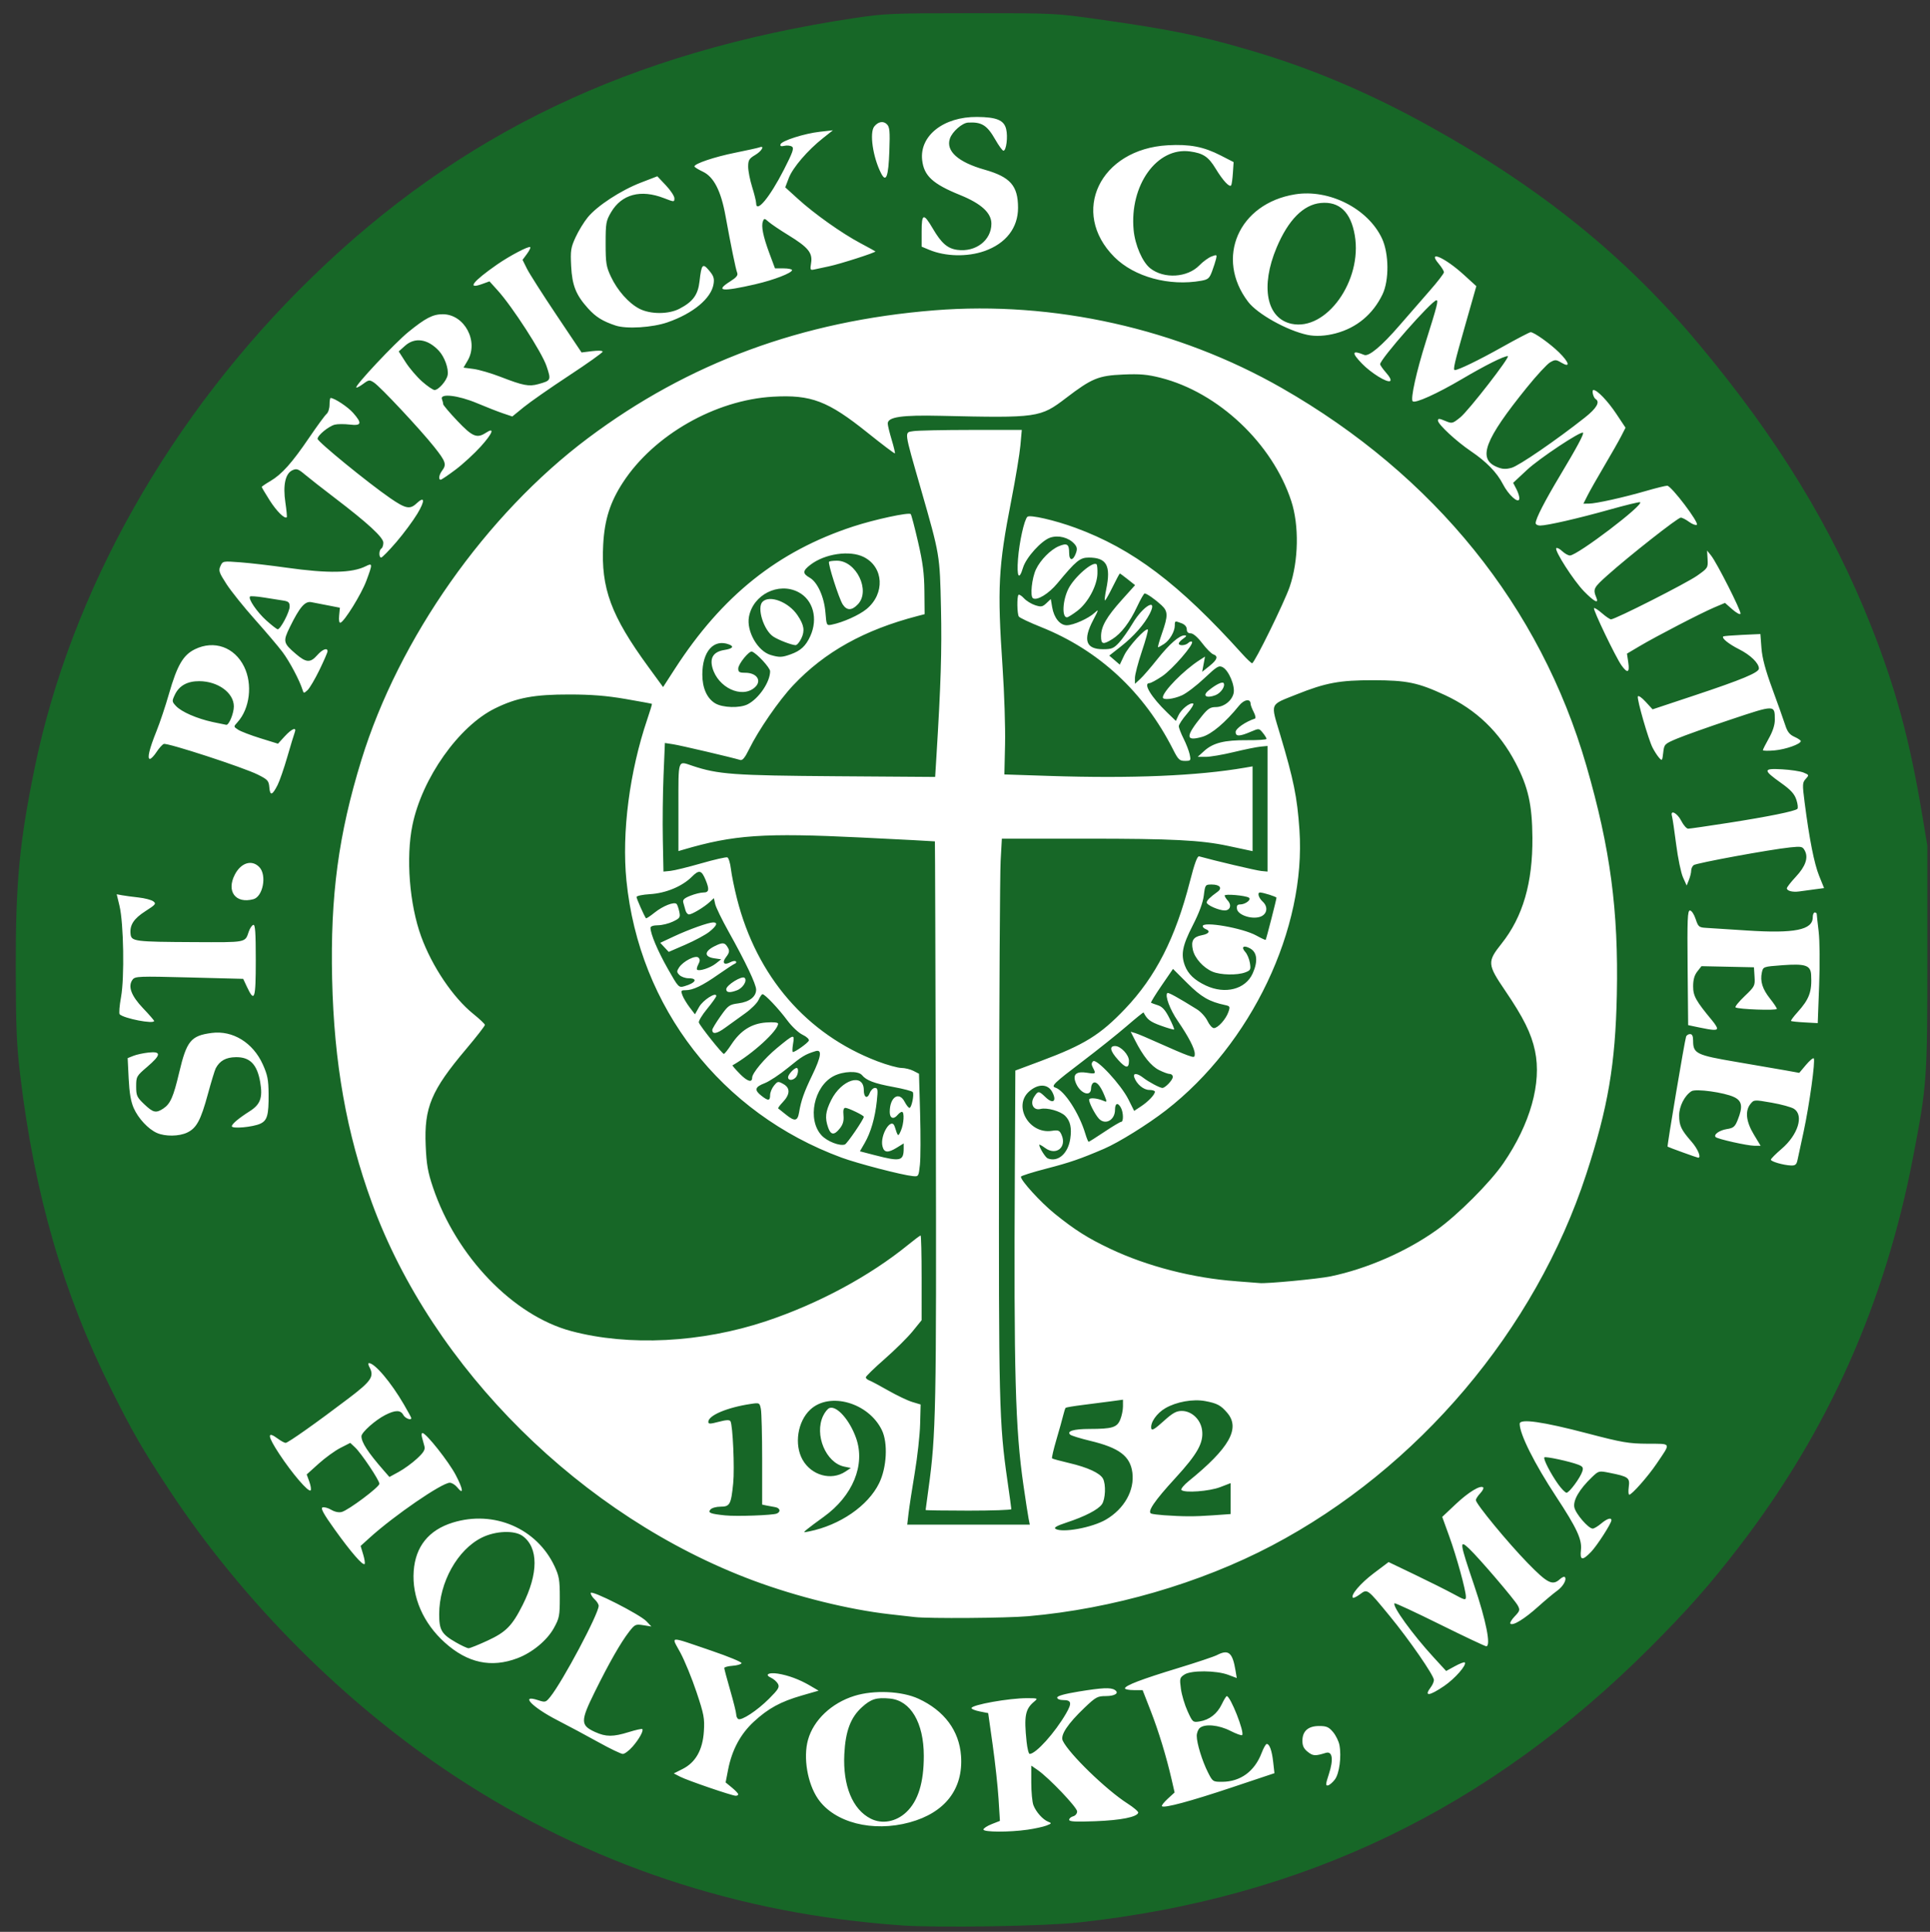
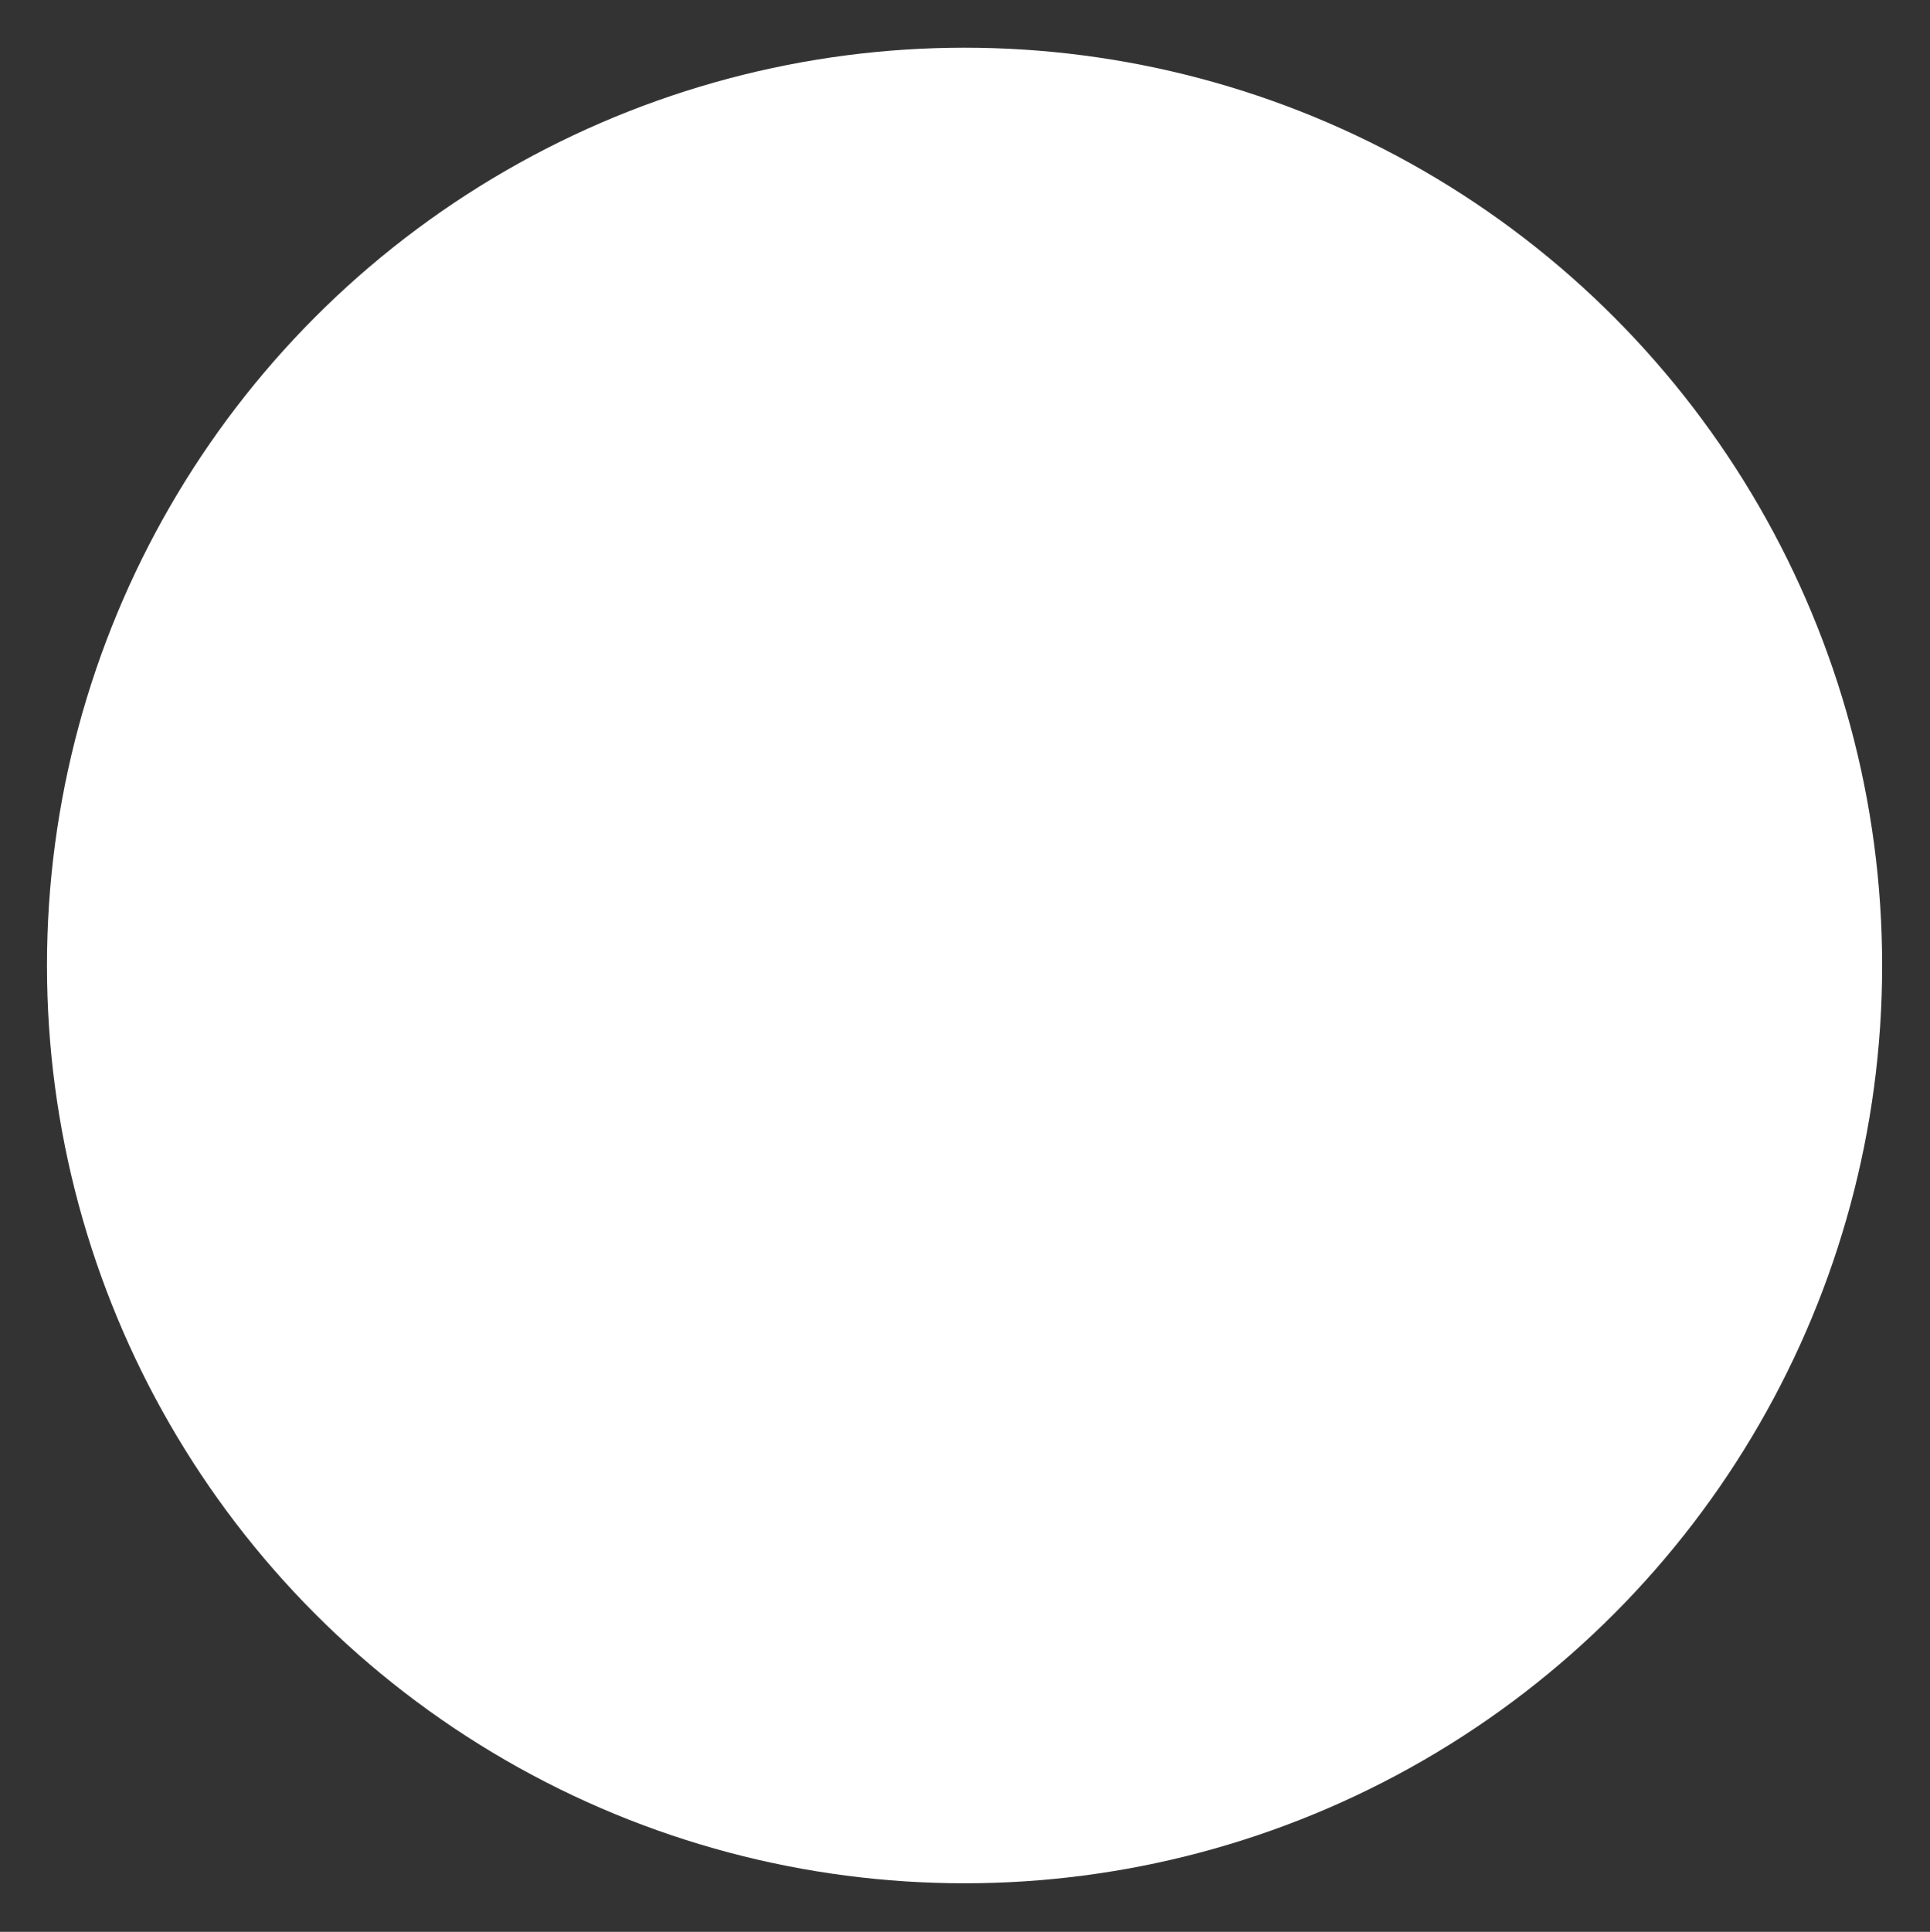
<svg xmlns="http://www.w3.org/2000/svg" id="svg8" version="1.1" viewBox="0 0 21.004 21.019" height="79.441" width="79.384">
  <rect x="0" y="0" width="21.004" height="21.019" fill="#333333" stroke="none" />
  <defs id="defs2" />
  <g transform="translate(-59.125,-12.765)" id="layer1">
    <g transform="matrix(0.082,0,0,0.082,45.522,8.762)" id="g4236">
      <circle style="opacity:1;fill:#ffffff;fill-opacity:1;stroke:none;stroke-width:1.302;stroke-linecap:round;stroke-linejoin:round;stroke-miterlimit:4;stroke-dasharray:none;stroke-dashoffset:0;stroke-opacity:1;paint-order:fill markers stroke" id="path4232" cx="293.905" cy="176.925" r="121.781" />
-       <path style="fill:#176727;fill-opacity:1;stroke-width:0.265" d="m 285.561,304.292 c -21.691,-1.5 -41.552,-8.126 -59.267,-19.774 -14.653,-9.635 -28.188,-23.195 -37.964,-38.034 -3.553,-5.393 -4.835,-7.617 -7.705,-13.361 -6.36,-12.734 -10.163,-25.866 -12.047,-41.605 -0.488,-4.074 -0.581,-6.296 -0.597,-14.222 -0.022,-11.322 0.48,-16.656 2.497,-26.515 4.814,-23.53 18.018,-46.911 36.8,-65.167 19.667,-19.116 42.28,-29.921 71.977,-34.394 4.062,-0.612 4.983,-0.651 15.495,-0.654 11.031,-0.004 11.249,0.006 16.801,0.796 9.799,1.394 13.325,2.11 20.112,4.087 8.168,2.379 15.896,5.645 24.022,10.151 14.732,8.17 25.903,17.2 35.579,28.76 10.543,12.596 17.754,24.387 22.972,37.562 3.216,8.121 5.103,15.072 6.727,24.78 l 0.723,4.324 v 14.817 c 0,16.185 -0.056,16.965 -1.884,26.458 -3.76,19.524 -11.264,36.339 -23.085,51.726 -3.873,5.042 -6.863,8.429 -11.802,13.37 -21.414,21.423 -45.945,33.236 -75.81,36.505 -4.528,0.496 -18.653,0.731 -23.548,0.393 z m 16.703,-12.697 c 0.965,-0.14 2.096,-0.388 2.514,-0.551 0.7,-0.274 0.718,-0.314 0.23,-0.506 -0.718,-0.283 -1.624,-1.297 -1.967,-2.202 -0.155,-0.41 -0.282,-1.757 -0.282,-2.995 v -2.25 l 0.86,0.595 c 1.495,1.035 5.226,4.95 5.226,5.484 0,0.287 -0.231,0.57 -0.529,0.648 -0.291,0.076 -0.529,0.284 -0.529,0.462 0,0.246 0.844,0.291 3.506,0.189 3.348,-0.129 5.489,-0.554 5.662,-1.125 0.044,-0.146 -0.601,-0.7 -1.435,-1.232 -2.812,-1.796 -7.782,-6.619 -8.586,-8.333 -0.343,-0.732 0.66,-2.242 2.919,-4.392 1.462,-1.391 1.7,-1.521 2.793,-1.521 1.232,0 1.835,-0.413 1.194,-0.819 -0.545,-0.345 -1.649,-0.295 -4.796,0.219 -1.86,0.304 -2.844,0.579 -2.844,0.797 0,0.191 0.33,0.332 0.778,0.332 1.124,0 1.208,0.385 0.39,1.794 -1.485,2.558 -4.002,5.35 -4.824,5.35 -0.131,0 -0.314,-0.732 -0.408,-1.626 -0.354,-3.385 -0.179,-4.319 0.993,-5.299 0.544,-0.455 0.525,-0.465 -0.899,-0.472 -2.393,-0.011 -7.408,0.884 -7.408,1.323 0,0.122 0.499,0.321 1.11,0.442 l 1.11,0.219 0.596,4.228 c 0.328,2.325 0.678,5.543 0.778,7.15 l 0.182,2.922 -1.094,0.43 c -0.602,0.236 -1.094,0.558 -1.094,0.716 0,0.359 3.433,0.372 5.855,0.022 z m -15.645,-0.973 c 4.697,-1.281 7.132,-4.431 6.818,-8.82 -0.239,-3.343 -2.221,-6.006 -5.645,-7.585 -2.213,-1.02 -5.904,-1.185 -8.5,-0.38 -3.047,0.946 -5.437,3.21 -6.168,5.842 -0.653,2.349 -0.068,5.79 1.329,7.821 2.174,3.16 7.25,4.462 12.166,3.122 z m -5.159,-0.488 c -2.419,-1.215 -3.72,-4.384 -3.514,-8.555 0.152,-3.064 0.834,-4.88 2.348,-6.248 1.206,-1.089 1.923,-1.308 3.719,-1.136 2.739,0.263 4.476,3.204 4.483,7.591 0.006,3.552 -0.752,5.997 -2.316,7.476 -1.363,1.288 -3.211,1.63 -4.721,0.872 z m 47.953,-4.16 5.619,-1.878 -0.166,-1.476 c -0.172,-1.533 -0.483,-2.402 -0.86,-2.402 -0.121,0 -0.426,0.54 -0.678,1.201 -0.931,2.437 -2.809,3.809 -5.231,3.82 -1.23,0.006 -1.264,-0.017 -1.889,-1.251 -0.767,-1.514 -1.489,-3.865 -1.489,-4.844 0,-0.392 0.185,-0.867 0.411,-1.054 0.689,-0.571 2.509,-0.398 4.047,0.385 0.778,0.396 1.484,0.652 1.569,0.567 0.35,-0.35 -1.557,-5.181 -2.041,-5.171 -0.082,0.002 -0.381,0.486 -0.664,1.077 -0.607,1.267 -1.636,2.069 -2.921,2.278 -0.912,0.148 -0.939,0.126 -1.614,-1.35 -0.378,-0.825 -0.776,-2.16 -0.886,-2.966 -0.188,-1.382 -0.16,-1.491 0.476,-1.908 0.88,-0.576 4.218,-0.552 5.801,0.042 l 1.135,0.426 -0.163,-0.984 c -0.399,-2.412 -0.931,-2.856 -2.468,-2.061 -0.402,0.208 -2.748,0.992 -5.212,1.742 -4.792,1.459 -6.995,2.301 -6.995,2.675 0,0.128 0.527,0.232 1.171,0.232 h 1.171 l 1.057,2.712 c 1.072,2.75 2.091,6.089 2.799,9.171 l 0.39,1.696 -0.914,0.837 c -0.503,0.461 -0.847,0.904 -0.766,0.986 0.287,0.287 3.745,-0.642 9.311,-2.502 z m -65.545,0.924 c 10e-4,-0.109 -0.375,-0.508 -0.836,-0.887 l -0.838,-0.689 0.329,-1.692 c 0.508,-2.613 1.643,-4.731 3.407,-6.36 1.92,-1.773 3.559,-2.667 6.388,-3.484 l 2.216,-0.64 -1.176,-0.689 c -1.355,-0.794 -2.865,-1.355 -4.224,-1.568 -1.238,-0.194 -1.808,0.137 -0.927,0.538 0.359,0.164 0.777,0.53 0.93,0.815 0.236,0.441 0.062,0.733 -1.183,1.977 -1.572,1.572 -3.669,2.95 -4.092,2.688 -0.143,-0.089 -0.262,-0.363 -0.263,-0.609 -7.9e-4,-0.246 -0.358,-1.683 -0.794,-3.194 -0.436,-1.51 -0.792,-2.843 -0.792,-2.961 0,-0.118 0.497,-0.252 1.104,-0.297 0.607,-0.045 1.142,-0.2 1.189,-0.346 0.047,-0.146 -1.73,-0.882 -3.948,-1.637 -5.891,-2.005 -5.397,-2.032 -4.177,0.231 0.574,1.065 1.54,3.419 2.146,5.233 0.993,2.971 1.09,3.488 0.979,5.223 -0.158,2.463 -1.097,4.121 -2.826,4.991 l -1.167,0.587 0.845,0.437 c 0.958,0.495 6.871,2.521 7.376,2.527 0.182,0.002 0.332,-0.085 0.333,-0.195 z m 79.19,-1.973 c 0.59,-0.791 0.886,-3.036 0.601,-4.555 -0.096,-0.512 -0.478,-1.291 -0.849,-1.732 -0.563,-0.669 -0.867,-0.802 -1.842,-0.802 -1.462,0 -2.225,0.674 -2.225,1.965 0,0.672 0.187,1.054 0.722,1.475 0.693,0.545 0.978,0.56 2.375,0.126 0.888,-0.276 1.057,0.859 0.417,2.81 -0.436,1.329 -0.456,1.572 -0.126,1.507 0.216,-0.043 0.634,-0.4 0.928,-0.794 z m -93.222,-4.343 c 0.875,-0.997 1.503,-2.131 1.295,-2.339 -0.066,-0.066 -0.87,0.113 -1.786,0.398 -2.077,0.646 -3.033,0.646 -4.465,-0.004 -1.966,-0.892 -1.972,-1.435 -0.067,-5.298 1.905,-3.861 3.469,-6.601 4.585,-8.03 0.751,-0.962 0.856,-1.009 1.868,-0.848 l 1.073,0.172 -0.64,-0.681 c -0.868,-0.924 -7.413,-4.244 -7.413,-3.76 0,0.201 0.238,0.581 0.529,0.844 0.291,0.263 0.529,0.648 0.529,0.855 0,1.057 -4.787,10.054 -6.428,12.08 -0.592,0.732 -0.661,0.75 -1.611,0.437 -2.47,-0.815 -0.785,0.944 2.54,2.652 1.487,0.764 3.955,2.085 5.484,2.935 1.529,0.851 2.979,1.546 3.222,1.546 0.243,0 0.82,-0.431 1.283,-0.959 z m 107.702,-8.043 c 1.454,-0.987 3.065,-2.828 2.751,-3.142 -0.075,-0.075 -0.661,0.151 -1.302,0.501 l -1.166,0.637 -1.667,-1.816 c -2.803,-3.053 -5.528,-6.821 -5.182,-7.166 0.067,-0.067 2.768,1.189 6.003,2.79 3.235,1.601 6.009,2.911 6.165,2.911 0.659,0 -0.017,-3.408 -1.606,-8.097 -1.94,-5.724 -1.993,-6.116 -0.662,-4.853 1.327,1.258 6.042,6.771 6.461,7.554 0.309,0.578 0.269,0.717 -0.412,1.428 -0.415,0.433 -0.673,0.87 -0.572,0.97 0.32,0.32 1.843,-0.609 3.643,-2.223 0.961,-0.862 2.115,-1.829 2.564,-2.148 0.796,-0.567 1.317,-1.51 1.006,-1.821 -0.085,-0.085 -0.373,0.043 -0.64,0.285 -0.989,0.895 -1.64,0.57 -4.283,-2.14 -2.627,-2.694 -6.876,-7.85 -6.876,-8.345 0,-0.158 0.258,-0.562 0.574,-0.898 0.316,-0.336 0.498,-0.687 0.405,-0.78 -0.358,-0.358 -1.951,0.608 -3.66,2.221 l -1.783,1.682 0.924,2.553 c 0.99,2.734 2.217,7.191 2.217,8.052 0,0.483 -0.132,0.453 -1.654,-0.377 -0.91,-0.496 -3.217,-1.651 -5.129,-2.567 l -3.475,-1.666 -1.949,1.467 c -1.779,1.34 -3.131,2.921 -2.789,3.263 0.075,0.075 0.499,-0.13 0.941,-0.457 0.994,-0.735 0.934,-0.779 3.933,2.868 2.621,3.186 5.892,7.922 5.88,8.513 -0.005,0.226 -0.183,0.643 -0.397,0.925 -0.971,1.284 -0.26,1.234 1.737,-0.123 z m -122.958,-3.705 c 1.962,-0.745 3.915,-2.363 4.815,-3.988 0.73,-1.319 0.791,-1.631 0.791,-4.074 0,-2.306 -0.09,-2.837 -0.697,-4.133 -2.363,-5.039 -8.053,-7.48 -13.507,-5.795 -3.187,0.984 -4.952,3.174 -5.186,6.433 -0.247,3.446 1.263,6.914 4.134,9.493 3.02,2.713 6.17,3.387 9.65,2.065 z m -8.2,-2.107 c -1.883,-1.08 -2.202,-1.618 -2.202,-3.718 0,-4.229 2.44,-8.598 5.689,-10.187 1.823,-0.892 4.317,-0.982 5.392,-0.194 2.101,1.539 2.101,4.962 0.001,9.138 -1.395,2.773 -2.216,3.609 -4.66,4.738 -1.209,0.558 -2.344,1.014 -2.523,1.013 -0.179,-10e-4 -0.943,-0.356 -1.696,-0.788 z m 75.983,-3.461 c 11.122,-0.972 22.794,-4.357 32.334,-9.377 19.402,-10.21 34.956,-28.584 41.723,-49.291 2.886,-8.832 3.863,-14.569 4.053,-23.813 0.23,-11.164 -0.86,-19.361 -4.035,-30.345 -6.107,-21.132 -20.148,-38.54 -40.448,-50.148 -13.779,-7.879 -30.274,-11.566 -46.092,-10.301 -17.559,1.403 -32.641,6.966 -45.967,16.956 -13.549,10.156 -25.099,26.555 -30.074,42.7 -3.051,9.902 -4.138,18.03 -3.888,29.075 0.253,11.154 1.906,20.461 5.27,29.662 8.065,22.061 27.896,41.695 50.664,50.161 5.782,2.15 12.698,3.856 18.07,4.458 1.382,0.155 2.871,0.323 3.307,0.374 1.878,0.219 12.173,0.143 15.081,-0.111 z m -29.335,-11.553 c 0.31,-0.257 1.289,-0.988 2.176,-1.625 3.864,-2.773 5.562,-6.891 4.309,-10.446 -0.853,-2.42 -2.583,-4.365 -3.552,-3.993 -0.228,0.087 -0.602,0.554 -0.831,1.038 -1.187,2.502 0.365,6.223 2.807,6.73 l 0.877,0.182 -0.731,0.483 c -1.871,1.235 -4.497,0.507 -5.675,-1.573 -1.14,-2.013 -0.668,-5.085 1.023,-6.658 2.577,-2.397 7.736,-0.918 9.499,2.724 0.824,1.703 0.657,4.956 -0.363,7.04 -1.473,3.01 -5.204,5.577 -9.309,6.405 -0.79,0.159 -0.791,0.158 -0.23,-0.307 z m 32.942,-0.043 c -0.251,-0.159 0.191,-0.41 1.455,-0.826 2.448,-0.805 4.206,-1.713 4.708,-2.43 0.471,-0.672 0.553,-2.635 0.142,-3.402 -0.396,-0.74 -2.045,-1.5 -4.493,-2.07 -1.177,-0.274 -2.195,-0.553 -2.262,-0.62 -0.067,-0.067 0.191,-1.182 0.573,-2.478 0.382,-1.296 0.79,-2.752 0.906,-3.237 0.116,-0.484 0.261,-0.931 0.322,-0.992 0.061,-0.061 1.114,-0.236 2.338,-0.388 1.225,-0.152 2.911,-0.37 3.748,-0.483 l 1.521,-0.207 v 0.889 c 0,0.489 -0.165,1.284 -0.367,1.768 -0.432,1.033 -1.054,1.219 -4.098,1.225 -2.063,0.004 -3.03,0.29 -2.544,0.753 0.144,0.137 1.341,0.508 2.659,0.824 3.84,0.92 5.302,2.016 5.595,4.196 0.316,2.359 -1.063,4.824 -3.499,6.251 -1.832,1.074 -5.803,1.801 -6.706,1.229 z m -19.496,-2.078 c 0.099,-0.837 0.469,-3.248 0.822,-5.358 0.353,-2.11 0.673,-5.012 0.711,-6.448 l 0.069,-2.612 -1.108,-0.332 c -0.609,-0.183 -2.038,-0.863 -3.175,-1.512 -1.137,-0.649 -2.276,-1.256 -2.53,-1.348 -0.255,-0.092 -0.463,-0.277 -0.463,-0.412 0,-0.135 1.131,-1.235 2.512,-2.444 1.382,-1.21 3.048,-2.86 3.703,-3.666 l 1.19,-1.466 0.001,-5.622 c 8e-4,-3.092 -0.06,-5.622 -0.135,-5.622 -0.075,0 -0.794,0.536 -1.598,1.191 -5.151,4.196 -11.943,7.852 -18.903,10.177 -8.566,2.861 -18.252,3.353 -25.879,1.313 -7.697,-2.058 -15.252,-9.91 -18.333,-19.052 -0.691,-2.05 -0.863,-3.039 -0.971,-5.571 -0.215,-5.043 0.731,-7.3 5.355,-12.781 1.387,-1.643 2.513,-3.093 2.503,-3.221 -0.01,-0.129 -0.704,-0.786 -1.542,-1.461 -2.682,-2.161 -5.465,-6.29 -6.912,-10.255 -1.558,-4.268 -2.046,-10.486 -1.162,-14.788 1.283,-6.245 6.149,-13.122 10.958,-15.49 2.894,-1.425 5.208,-1.856 9.922,-1.848 2.885,0.005 4.908,0.169 7.408,0.599 1.892,0.326 3.466,0.617 3.497,0.648 0.032,0.03 -0.244,0.942 -0.612,2.026 -2.359,6.943 -3.409,15.059 -2.772,21.418 1.689,16.841 12.586,30.875 28.542,36.758 2.129,0.785 8.019,2.316 9.445,2.455 0.786,0.077 0.795,0.063 0.964,-1.51 0.093,-0.873 0.104,-3.946 0.024,-6.828 l -0.146,-5.241 -0.738,-0.382 c -0.406,-0.21 -1.131,-0.386 -1.611,-0.391 -0.48,-0.005 -1.9,-0.4 -3.155,-0.877 -9.396,-3.576 -16.034,-11.256 -18.655,-21.584 -0.348,-1.371 -0.709,-3.138 -0.801,-3.926 -0.093,-0.788 -0.306,-1.485 -0.475,-1.55 -0.169,-0.065 -1.729,0.292 -3.467,0.792 -1.738,0.5 -3.577,0.95 -4.086,1.001 l -0.926,0.092 -0.084,-4.233 c -0.046,-2.328 -0.004,-6.167 0.094,-8.531 l 0.179,-4.298 1.096,0.168 c 0.963,0.147 7.821,1.753 8.912,2.087 0.287,0.088 0.629,-0.327 1.151,-1.397 1.245,-2.548 3.969,-6.501 5.866,-8.511 4.182,-4.434 9.438,-7.36 16.52,-9.199 l 0.926,-0.24 -0.029,-3.03 c -0.022,-2.371 -0.206,-3.8 -0.845,-6.565 -0.449,-1.944 -0.885,-3.604 -0.97,-3.688 -0.261,-0.261 -4.813,0.721 -7.642,1.648 -9.981,3.27 -17.379,9.174 -23.658,18.884 l -1.566,2.422 -1.96,-2.683 c -4.948,-6.775 -6.298,-10.426 -5.99,-16.204 0.177,-3.322 0.917,-5.654 2.627,-8.273 4.105,-6.289 12.255,-10.939 19.924,-11.369 5.055,-0.284 7.275,0.563 12.532,4.778 1.945,1.559 3.578,2.793 3.63,2.742 0.051,-0.051 -0.14,-0.861 -0.425,-1.8 -0.285,-0.938 -0.52,-1.91 -0.521,-2.159 -0.004,-0.871 1.859,-1.144 7.009,-1.025 12.925,0.296 13.225,0.254 16.669,-2.375 3.405,-2.599 4.29,-2.962 7.555,-3.102 2.25,-0.097 3.219,-0.012 4.986,0.435 7.647,1.934 14.831,8.712 17.334,16.353 1.055,3.223 0.971,7.917 -0.204,11.361 -0.706,2.068 -4.681,10.16 -4.992,10.16 -0.107,0 -0.703,-0.564 -1.325,-1.253 -8.389,-9.303 -14.506,-13.925 -22.128,-16.722 -2.755,-1.011 -6.066,-1.766 -6.376,-1.455 -0.424,0.425 -1.067,3.325 -1.243,5.605 -0.182,2.368 0.135,2.918 0.665,1.15 0.405,-1.353 2.45,-3.611 3.619,-3.997 1.086,-0.358 2.433,-0.014 3.183,0.815 0.372,0.411 0.423,0.682 0.23,1.225 -0.384,1.087 -0.908,1.078 -0.908,-0.015 0,-1.166 -0.276,-1.342 -1.377,-0.879 -1.089,0.458 -2.425,1.811 -3.023,3.062 -0.549,1.149 -0.806,3.591 -0.404,3.839 0.555,0.343 2.095,-0.597 3.242,-1.98 2.486,-2.999 2.997,-3.418 4.165,-3.418 2.38,0 2.965,1.066 2.315,4.22 -0.178,0.865 -0.245,1.524 -0.148,1.464 0.097,-0.06 0.559,-0.887 1.027,-1.838 0.468,-0.951 0.887,-1.73 0.931,-1.73 0.044,0 0.516,0.347 1.05,0.772 l 0.971,0.772 -1.743,1.94 c -2.042,2.274 -2.772,3.549 -2.772,4.84 0,1.081 0.256,1.149 1.48,0.392 1.187,-0.734 2.324,-2.22 3.309,-4.325 0.449,-0.96 0.898,-1.746 0.998,-1.746 0.267,0 1.386,0.78 2.217,1.545 0.894,0.823 0.906,1.393 0.082,3.751 -0.355,1.016 -0.589,1.847 -0.52,1.847 0.069,0 0.425,-0.196 0.791,-0.436 0.756,-0.495 1.432,-1.657 1.432,-2.461 0,-0.625 0.007,-0.627 0.909,-0.284 0.42,0.16 0.679,0.462 0.679,0.794 0,0.358 0.174,0.536 0.525,0.536 0.319,0 0.917,0.514 1.521,1.309 0.548,0.72 1.205,1.383 1.459,1.473 0.707,0.251 0.559,0.714 -0.5,1.558 l -0.963,0.768 0.19,-1.011 0.19,-1.011 -0.748,0.481 c -2.083,1.341 -4.849,4.157 -4.849,4.937 0,0.389 1.411,0.233 2.544,-0.281 0.599,-0.272 1.931,-1.289 2.961,-2.261 1.679,-1.583 1.931,-1.735 2.442,-1.461 0.803,0.43 1.658,2.469 1.444,3.444 -0.222,1.009 -1.299,1.842 -2.383,1.842 -0.69,0 -1.038,0.22 -1.773,1.124 -2.264,2.784 -2.27,3.459 -0.026,2.831 1.256,-0.352 3.108,-1.918 4.911,-4.152 0.668,-0.829 1.52,-0.961 1.524,-0.238 7.9e-4,0.166 0.187,0.657 0.413,1.091 0.226,0.434 0.301,0.825 0.166,0.87 -1.268,0.423 -2.564,1.323 -2.564,1.781 0,0.622 0.531,0.606 2.083,-0.064 1.006,-0.434 1.034,-0.431 1.521,0.171 0.273,0.337 0.497,0.7 0.497,0.806 0,0.106 -1.161,0.184 -2.58,0.173 -3.005,-0.023 -4.517,0.357 -5.699,1.433 l -0.85,0.773 1.058,0.007 c 0.582,0.004 2.249,-0.28 3.704,-0.631 1.455,-0.351 3.063,-0.678 3.572,-0.727 l 0.926,-0.089 v 8.334 8.334 l -0.844,-0.081 c -0.657,-0.063 -6.238,-1.377 -8.232,-1.938 -0.242,-0.068 -0.609,0.931 -1.227,3.342 -1.917,7.486 -4.54,12.634 -8.611,16.9 -3.294,3.453 -5.411,4.762 -11.182,6.916 l -3.373,1.259 -0.066,12.995 c -0.139,27.309 0.056,34.505 1.14,42.021 0.288,1.995 0.595,3.989 0.684,4.432 l 0.161,0.805 h -8.133 -8.133 z m 13.638,-0.529 c -7.9e-4,-0.109 -0.233,-1.806 -0.516,-3.77 -1.106,-7.679 -1.169,-10.26 -1.118,-45.508 0.027,-18.554 0.122,-35.074 0.212,-36.711 l 0.164,-2.977 h 11.317 c 11.246,0 15.102,0.196 18.649,0.949 1.019,0.216 2.18,0.463 2.58,0.549 l 0.728,0.156 v -5.624 -5.624 l -0.992,0.172 c -6.28,1.088 -15.002,1.456 -25.995,1.096 l -5.953,-0.195 0.091,-4.008 c 0.05,-2.204 -0.099,-6.807 -0.331,-10.228 -0.713,-10.517 -0.567,-13.31 1.151,-22.09 0.569,-2.91 1.118,-6.214 1.218,-7.342 l 0.183,-2.051 -6.712,0.003 c -3.692,0.002 -7.152,0.076 -7.691,0.165 -1.204,0.199 -1.264,-0.249 1.017,7.697 2.527,8.805 2.503,8.667 2.662,15.815 0.124,5.583 -0.016,10.111 -0.614,19.783 l -0.16,2.585 -13.134,-0.093 c -13.621,-0.097 -15.672,-0.245 -19.068,-1.379 -1.996,-0.667 -1.871,-1.03 -1.871,5.46 v 5.852 l 0.595,-0.175 c 6.756,-1.991 10.704,-2.263 23.658,-1.628 5.36,0.263 9.764,0.494 9.786,0.514 0.022,0.02 0.078,16.765 0.125,37.21 0.087,38.197 0.021,41.494 -0.973,48.663 -0.21,1.517 -0.383,2.797 -0.383,2.844 0,0.047 2.56,0.086 5.689,0.086 3.129,0 5.688,-0.089 5.687,-0.198 z m 23.67,-100.145 c -0.102,-0.473 -0.469,-1.421 -0.815,-2.108 -0.346,-0.686 -0.629,-1.423 -0.629,-1.638 0,-0.214 0.491,-0.957 1.092,-1.651 0.601,-0.694 0.962,-1.305 0.803,-1.358 -0.442,-0.147 -1.581,0.78 -1.952,1.59 l -0.331,0.722 -1.16,-1.119 c -2.113,-2.038 -3.234,-3.897 -2.351,-3.897 0.184,0 0.941,-0.409 1.683,-0.908 1.374,-0.925 4.271,-4.269 3.964,-4.576 -0.093,-0.093 -0.31,-0.028 -0.482,0.144 -0.364,0.364 -1.266,0.422 -1.266,0.081 0,-0.128 0.268,-0.419 0.595,-0.648 0.435,-0.303 0.484,-0.419 0.184,-0.429 -0.694,-0.023 -2.02,1.134 -3.65,3.187 -0.856,1.077 -1.869,2.248 -2.253,2.6 l -0.697,0.641 v -0.788 c 0,-0.433 0.416,-2.023 0.924,-3.532 0.508,-1.509 0.863,-2.805 0.788,-2.88 -0.274,-0.274 -2.585,2.249 -3.146,3.434 l -0.578,1.222 -0.698,-0.6 -0.698,-0.6 1.562,-1.227 c 1.688,-1.326 3.102,-2.935 3.816,-4.34 1.107,-2.18 -0.876,-1.06 -2.269,1.281 -0.563,0.946 -1.384,2.107 -1.825,2.58 -0.694,0.744 -0.976,0.86 -2.099,0.86 -2.301,0 -2.713,-1.216 -1.315,-3.875 0.737,-1.401 0.756,-1.493 0.198,-0.969 -0.805,0.756 -2.81,1.656 -3.705,1.663 -0.903,0.007 -1.702,-0.981 -1.942,-2.404 l -0.181,-1.071 -0.588,0.553 c -0.515,0.484 -0.701,0.516 -1.495,0.258 -0.499,-0.162 -1.162,-0.572 -1.474,-0.912 -0.312,-0.339 -0.64,-0.545 -0.728,-0.457 -0.225,0.225 -0.191,2.525 0.043,2.878 0.107,0.161 1.431,0.788 2.942,1.392 7.68,3.07 13.664,8.616 17.524,16.24 0.685,1.354 0.86,1.521 1.581,1.521 0.777,0 0.803,-0.036 0.625,-0.86 z m 3.418,-7.859 c 0.72,-0.274 1.344,-1.192 1.09,-1.603 -0.155,-0.251 -1.081,0.208 -2.043,1.014 -0.813,0.681 -0.233,1.04 0.953,0.589 z m -18.312,-11.203 c 1.378,-1.051 2.593,-3.29 2.65,-4.884 0.022,-0.619 -0.028,-1.193 -0.111,-1.276 -0.471,-0.471 -2.951,1.676 -3.735,3.234 -0.776,1.541 -0.894,3.798 -0.198,3.798 0.139,0 0.766,-0.392 1.395,-0.871 z m -46.742,120.034 c -1.977,-0.205 -2.332,-0.343 -1.975,-0.773 0.181,-0.218 0.771,-0.386 1.353,-0.386 1.236,0 1.393,-0.292 1.675,-3.104 0.2,-1.996 -0.054,-7.728 -0.364,-8.23 -0.127,-0.206 -0.575,-0.185 -1.558,0.074 -1.149,0.303 -1.379,0.305 -1.379,0.009 0,-0.857 2.49,-1.91 5.635,-2.381 1.152,-0.173 1.171,-0.164 1.339,0.676 0.094,0.468 0.17,3.513 0.17,6.766 v 5.915 l 0.595,0.127 c 0.327,0.07 0.824,0.161 1.103,0.203 0.68,0.103 0.821,0.627 0.232,0.863 -0.568,0.227 -5.33,0.395 -6.824,0.241 z m 58.208,-0.024 c -0.728,-0.051 -1.476,-0.146 -1.663,-0.212 -0.596,-0.21 0.386,-1.665 3.18,-4.708 2.955,-3.218 3.78,-4.699 3.556,-6.375 -0.19,-1.417 -1.382,-2.541 -2.693,-2.541 -0.737,0 -1.221,0.274 -2.442,1.379 -1.15,1.041 -1.543,1.272 -1.606,0.944 -0.149,-0.774 0.717,-2.021 1.868,-2.689 1.47,-0.853 3.675,-1.245 5.294,-0.943 1.587,0.297 2.083,0.564 2.944,1.588 1.727,2.053 0.24,4.666 -5.131,9.02 -0.655,0.531 -1.091,1.066 -0.97,1.191 0.407,0.417 3.699,0.173 5.137,-0.38 l 1.389,-0.534 v 2.052 2.052 l -2.422,0.172 c -2.387,0.169 -3.84,0.166 -6.442,-0.016 z m 9.61,-31.048 c -5.722,-0.411 -11.827,-1.983 -16.742,-4.311 -2.942,-1.394 -4.67,-2.485 -7.331,-4.629 -1.881,-1.516 -4.581,-4.474 -4.505,-4.936 0.018,-0.11 1.555,-0.595 3.415,-1.076 3.078,-0.796 4.501,-1.287 7.616,-2.624 1.936,-0.831 5.799,-3.231 8.206,-5.097 11.345,-8.796 18.637,-24.116 17.725,-37.239 -0.302,-4.346 -0.756,-6.582 -2.565,-12.641 -1.274,-4.268 -1.441,-3.861 2.167,-5.304 3.888,-1.555 5.742,-1.899 10.186,-1.89 4.478,0.009 5.946,0.313 9.525,1.974 4.155,1.929 7.243,4.897 9.394,9.031 1.662,3.195 2.18,5.506 2.213,9.889 0.046,5.997 -1.267,10.505 -4.093,14.056 -1.917,2.409 -1.891,2.753 0.472,6.23 2.438,3.587 3.475,5.678 3.965,7.994 0.904,4.268 -0.621,9.694 -4.192,14.908 -1.762,2.573 -6.053,6.866 -8.876,8.88 -3.99,2.846 -9.229,5.134 -14.057,6.138 -1.651,0.343 -8.618,1 -9.433,0.889 -0.146,-0.02 -1.536,-0.127 -3.09,-0.239 z m -47.903,-16.708 -2.045,-0.532 0.633,-1.096 c 0.812,-1.405 1.373,-3.342 1.611,-5.558 0.164,-1.528 0.132,-1.756 -0.246,-1.756 -0.239,0 -0.55,0.305 -0.692,0.677 -0.317,0.833 -0.788,0.608 -0.788,-0.376 0,-2.343 -2.959,-1.437 -4.337,1.328 -0.753,1.511 -0.845,2.345 -0.4,3.623 0.357,1.024 0.818,1.056 1.564,0.108 0.413,-0.525 0.544,-0.999 0.475,-1.72 -0.066,-0.694 0.01,-0.995 0.253,-0.995 0.378,0 2.444,0.998 2.444,1.181 0,0.331 -2.203,3.558 -2.509,3.676 -0.66,0.253 -2.344,-0.4 -3.089,-1.198 -1.95,-2.088 -1.037,-6.531 1.62,-7.887 1.269,-0.648 3.238,-0.711 3.729,-0.12 0.593,0.715 1.638,1.11 4.16,1.574 1.344,0.247 2.508,0.553 2.587,0.681 0.205,0.331 -0.16,2.093 -0.434,2.093 -0.126,0 -0.413,-0.357 -0.639,-0.794 -0.755,-1.46 -1.984,-0.633 -1.984,1.335 0,0.858 0.511,1.044 1.058,0.384 0.181,-0.218 0.434,-0.397 0.562,-0.397 0.349,0 0.257,1.611 -0.145,2.514 -0.366,0.822 -0.384,0.809 -0.813,-0.549 -0.435,-1.378 -1.996,1.136 -1.624,2.616 0.215,0.857 0.726,0.9 1.923,0.16 l 0.891,-0.551 v 0.661 c 0,1.676 -0.433,1.781 -3.765,0.915 z m 22.875,0.406 c -0.306,-0.123 -1.119,-1.433 -1.119,-1.802 0,-0.084 0.348,0.104 0.772,0.418 1.473,1.089 2.936,-0.1 2.175,-1.769 -0.257,-0.565 -0.419,-0.627 -1.29,-0.497 -3.001,0.447 -5.16,-3.298 -3.009,-5.22 1.196,-1.069 2.51,-1.034 3.087,0.082 0.627,1.213 0.093,1.623 -0.888,0.682 -0.91,-0.872 -0.993,-0.876 -1.521,-0.069 -0.593,0.906 -0.102,1.857 0.838,1.621 0.862,-0.216 2.648,0.283 3.283,0.918 0.679,0.679 0.883,1.604 0.668,3.038 -0.296,1.976 -1.642,3.144 -2.996,2.599 z m 4.985,-3.304 c -0.808,-2.696 -2.771,-5.708 -3.968,-6.088 -0.609,-0.193 -0.193,-0.593 3.647,-3.508 2,-1.519 4.622,-3.613 5.827,-4.654 1.205,-1.041 2.211,-1.853 2.236,-1.804 0.466,0.924 0.878,1.239 2.292,1.748 0.916,0.331 1.708,0.559 1.759,0.508 0.051,-0.051 -0.234,-0.738 -0.634,-1.527 -0.538,-1.061 -0.933,-1.5 -1.52,-1.688 -0.437,-0.14 -0.844,-0.29 -0.906,-0.333 -0.062,-0.043 0.568,-1.071 1.401,-2.284 l 1.513,-2.205 1.907,1.9 c 1.836,1.829 2.905,2.448 5.001,2.895 0.661,0.141 0.693,0.209 0.443,0.927 -0.335,0.96 -1.393,2.132 -1.925,2.132 -0.218,0 -0.6,-0.427 -0.848,-0.95 -0.248,-0.522 -0.879,-1.216 -1.401,-1.542 -2.522,-1.571 -3.808,-2.279 -3.927,-2.161 -0.345,0.345 0.341,2.182 1.385,3.707 1.446,2.112 2.253,3.675 2.253,4.363 0,0.496 -0.06,0.507 -0.992,0.178 -0.546,-0.193 -2.183,-0.89 -3.638,-1.549 -1.455,-0.66 -2.921,-1.281 -3.258,-1.381 l -0.613,-0.182 0.583,1.148 c 1.057,2.083 2.111,3.393 3.159,3.928 0.569,0.29 1.217,0.527 1.441,0.527 0.224,0 0.407,0.174 0.407,0.387 0,0.409 -1,1.466 -1.386,1.466 -0.335,0 -1.827,-0.795 -2.552,-1.36 -0.809,-0.63 -1.391,-0.645 -1.173,-0.029 0.315,0.892 1.228,1.654 1.983,1.654 0.411,0 0.748,0.106 0.748,0.235 0,0.385 -0.864,1.298 -1.839,1.943 l -0.913,0.604 -0.758,-1.517 c -0.984,-1.968 -4.25,-5.493 -4.693,-5.063 -0.23,0.223 -0.236,0.444 -0.023,0.843 0.434,0.811 0.379,0.86 -0.768,0.677 -1.397,-0.223 -1.913,0.179 -1.553,1.212 0.525,1.505 2.08,2.124 2.08,0.827 0,-0.287 0.13,-0.603 0.29,-0.701 0.393,-0.243 0.921,0.336 1.436,1.572 0.408,0.98 0.405,1.018 -0.054,0.822 -0.908,-0.387 -1.937,-0.465 -1.937,-0.147 0,0.41 0.757,1.886 1.264,2.464 0.842,0.96 2.176,0.259 2.176,-1.143 0,-0.887 0.382,-1.015 0.784,-0.263 0.339,0.633 0.36,1.869 0.032,1.869 -0.133,0 -1.132,0.595 -2.22,1.323 -1.088,0.728 -2.031,1.323 -2.097,1.323 -0.066,0 -0.267,-0.495 -0.449,-1.1 z m 5.802,-9.644 c 0,-0.796 -1.092,-1.957 -1.84,-1.957 -0.808,0 -0.66,0.661 0.414,1.849 1.022,1.131 1.426,1.162 1.426,0.108 z m -45.554,7.119 c -0.484,-0.393 -0.931,-0.751 -0.993,-0.797 -0.062,-0.045 0.202,-0.411 0.588,-0.814 0.995,-1.039 1.032,-1.9 0.104,-2.419 -0.708,-0.396 -0.768,-0.386 -1.257,0.209 -0.282,0.344 -0.513,0.909 -0.513,1.257 0,0.775 -0.252,0.794 -1.155,0.084 -0.975,-0.767 -0.873,-1.164 0.427,-1.663 0.618,-0.237 2.014,-1.159 3.102,-2.049 1.885,-1.542 2.271,-1.776 3.645,-2.204 0.907,-0.282 0.777,0.693 -0.421,3.171 -1.091,2.257 -1.488,3.379 -1.751,4.947 -0.199,1.188 -0.581,1.248 -1.776,0.278 z m 1.316,-4.895 c 0.337,-0.337 0.44,-1.27 0.14,-1.27 -0.332,0 -1.145,0.874 -1.145,1.232 0,0.442 0.58,0.464 1.005,0.038 z m -7.386,-0.476 c -0.595,-0.601 -1.04,-1.117 -0.989,-1.146 2.663,-1.512 6.046,-4.604 6.046,-5.525 0,-0.17 -0.6,-0.229 -1.589,-0.158 -1.935,0.14 -3.393,1.062 -4.607,2.911 -0.448,0.683 -0.898,1.249 -0.999,1.257 -0.204,0.016 -3.114,-3.629 -3.318,-4.156 -0.071,-0.184 0.42,-1.001 1.091,-1.816 0.671,-0.815 1.22,-1.588 1.22,-1.717 0,-0.581 -1.765,0.545 -2.275,1.451 l -0.555,0.986 -0.702,-0.92 c -0.386,-0.506 -0.818,-1.226 -0.96,-1.599 -0.235,-0.618 -0.198,-0.68 0.405,-0.68 0.99,0 2.236,-0.596 4.347,-2.078 1.042,-0.732 2.035,-1.381 2.206,-1.442 0.171,-0.061 0.232,-0.197 0.136,-0.302 -0.097,-0.104 -0.427,-0.056 -0.733,0.108 -0.852,0.456 -1.161,0.069 -0.557,-0.699 0.396,-0.504 0.463,-0.793 0.268,-1.157 -0.423,-0.791 -0.711,-0.83 -1.852,-0.247 -1.344,0.686 -1.341,1.39 0.006,1.584 l 0.918,0.132 -0.735,0.577 c -0.732,0.574 -2.214,1.051 -2.471,0.794 -0.074,-0.074 0.005,-0.396 0.176,-0.715 0.231,-0.431 0.234,-0.657 0.011,-0.879 -0.373,-0.373 -2.033,0.474 -2.581,1.317 -0.319,0.49 -0.311,0.621 0.06,0.992 0.235,0.235 0.776,0.428 1.202,0.428 1.294,0 0.975,0.622 -0.542,1.056 -0.757,0.217 -0.796,0.176 -2.218,-2.336 -1.333,-2.354 -2.286,-4.613 -2.286,-5.416 0,-0.201 0.384,-0.33 0.992,-0.335 0.546,-0.004 1.445,-0.226 1.997,-0.493 0.924,-0.447 0.991,-0.553 0.832,-1.31 -0.095,-0.453 -0.255,-0.912 -0.354,-1.019 -0.312,-0.338 -1.812,0.249 -2.926,1.144 -0.588,0.473 -1.103,0.81 -1.145,0.749 -0.282,-0.416 -1.248,-2.601 -1.248,-2.821 0,-0.15 0.804,-0.32 1.786,-0.378 2.1,-0.125 4.276,-1.029 5.555,-2.308 0.958,-0.958 1.278,-0.889 1.814,0.394 0.541,1.296 0.474,1.696 -0.286,1.696 -0.361,0 -1.138,0.193 -1.728,0.429 -0.836,0.335 -1.041,0.538 -0.931,0.926 0.077,0.274 0.208,0.735 0.29,1.027 0.083,0.291 0.291,0.529 0.463,0.528 0.399,-0.001 1.993,-0.955 2.734,-1.636 l 0.569,-0.523 0.171,0.779 c 0.094,0.428 0.895,2.075 1.78,3.66 2.266,4.056 3.656,6.983 3.656,7.696 0,0.937 -0.887,1.627 -2.34,1.819 -1.219,0.162 -1.372,0.272 -2.392,1.717 -0.599,0.85 -1.089,1.662 -1.089,1.806 0,0.627 0.607,0.525 1.716,-0.288 0.656,-0.481 1.845,-1.337 2.643,-1.904 0.798,-0.566 1.601,-1.37 1.785,-1.786 0.184,-0.416 0.42,-0.756 0.524,-0.756 0.319,0 2.137,1.919 3.281,3.464 0.612,0.826 1.502,1.663 2.039,1.918 0.535,0.254 0.898,0.595 0.827,0.776 -0.124,0.315 -1.802,1.514 -2.119,1.514 -0.088,0 -0.076,-0.49 0.025,-1.09 0.226,-1.338 0.14,-1.316 -2.134,0.561 -1.649,1.361 -3.295,3.326 -3.295,3.935 0,0.694 -0.632,0.501 -1.618,-0.494 z m -0.4,-11.1 c 0.795,-0.302 1.392,-1.273 1.014,-1.651 -0.336,-0.336 -2.436,0.966 -2.436,1.509 0,0.454 0.477,0.501 1.422,0.142 z m -3.665,-7.768 c 0.983,-0.784 1.172,-1.241 0.515,-1.241 -0.627,0 -3.239,0.932 -5.233,1.866 l -1.802,0.844 0.564,0.601 0.564,0.601 2.236,-0.968 c 1.23,-0.533 2.65,-1.299 3.156,-1.702 z m 65.875,7.126 c -1.477,-0.696 -2.339,-1.518 -2.76,-2.629 -0.561,-1.48 -0.335,-2.656 1.021,-5.303 0.86,-1.679 1.365,-3.041 1.486,-4.003 0.18,-1.439 0.194,-1.459 1.062,-1.459 1.068,0 1.439,0.478 0.753,0.971 -1,0.719 -1.429,1.145 -1.429,1.421 0,0.337 1.615,1.047 2.381,1.047 0.729,0 0.962,-0.699 0.429,-1.287 -0.236,-0.261 -0.429,-0.571 -0.429,-0.689 0,-0.248 2.742,-0.011 3.208,0.277 0.398,0.246 -0.448,0.905 -1.161,0.905 -0.364,0 -0.474,0.159 -0.412,0.595 0.11,0.776 1.842,1.393 2.995,1.067 1.002,-0.283 1.21,-1.323 0.409,-2.048 -0.53,-0.48 -0.737,-1.203 -0.343,-1.2 0.423,0.003 2.183,0.56 2.183,0.691 0,0.224 -1.359,5.517 -1.436,5.595 -0.039,0.039 -0.595,-0.22 -1.236,-0.574 -1.81,-1.003 -7.118,-1.93 -7.118,-1.243 0,0.13 0.179,0.305 0.397,0.389 0.677,0.26 0.438,0.631 -0.522,0.812 -1.131,0.212 -1.453,0.739 -1.183,1.936 0.251,1.114 1.385,2.377 2.602,2.897 1.061,0.453 3.291,0.501 4.362,0.093 0.693,-0.263 0.747,-0.376 0.607,-1.242 -0.085,-0.524 -0.357,-1.177 -0.605,-1.451 -0.615,-0.679 -0.23,-0.967 0.641,-0.479 0.928,0.519 1.051,1.692 0.343,3.291 -0.945,2.136 -3.659,2.84 -6.245,1.621 z M 260.801,142.136 c -1.089,-0.664 -1.699,-2.035 -1.699,-3.823 0,-3.066 1.514,-4.765 3.55,-3.984 0.712,0.273 0.465,0.558 -0.635,0.734 -1.416,0.226 -1.944,1.014 -1.576,2.349 0.729,2.64 3.89,4.125 5.606,2.633 1.01,-0.877 0.319,-1.961 -1.25,-1.961 -0.781,0 -0.932,-0.093 -0.925,-0.569 0.008,-0.606 1.455,-2.382 1.825,-2.24 0.656,0.25 2.401,2.144 2.401,2.605 0,1.424 -1.474,3.603 -2.963,4.381 -1.038,0.542 -3.348,0.475 -4.334,-0.126 z m 7.39,-6.405 c -1.74,-0.504 -3.258,-3.165 -2.899,-5.08 0.551,-2.938 3.914,-4.625 6.536,-3.279 1.981,1.017 2.665,3.536 1.594,5.87 -0.596,1.297 -1.275,1.925 -2.594,2.395 -1.162,0.414 -1.491,0.426 -2.636,0.094 z m 4.048,-2.197 c 0.492,-1.033 0.369,-1.787 -0.502,-3.08 -1.188,-1.764 -3.702,-2.732 -4.645,-1.79 -0.781,0.781 0.151,3.782 1.435,4.623 0.691,0.453 2.413,1.115 2.948,1.133 0.184,0.006 0.528,-0.393 0.763,-0.887 z m 3.205,-3.425 c -0.167,-2.084 -1.054,-4.051 -2.094,-4.642 -0.975,-0.554 -0.949,-0.913 0.124,-1.731 1.913,-1.459 5.218,-1.933 7.054,-1.01 2.658,1.335 2.846,4.861 0.369,6.904 -0.979,0.808 -3.131,1.772 -4.618,2.069 -0.685,0.137 -0.698,0.111 -0.835,-1.589 z m 4.316,-1.122 c 1.692,-1.802 -0.227,-5.773 -2.791,-5.773 -0.504,0 -0.975,0.059 -1.047,0.131 -0.193,0.193 1.318,4.914 1.816,5.674 0.548,0.836 1.216,0.826 2.022,-0.032 z m -65.672,126.081 -0.337,-1.125 1.223,-1.107 c 3.244,-2.937 9.573,-7.278 10.611,-7.278 0.271,0 0.71,0.268 0.975,0.595 0.91,1.122 0.81,0.269 -0.191,-1.63 -0.942,-1.787 -3.903,-5.527 -4.405,-5.563 -0.126,-0.009 -0.155,0.251 -0.064,0.579 0.091,0.327 0.235,0.857 0.321,1.178 0.121,0.452 -0.102,0.821 -0.994,1.646 -0.632,0.585 -1.714,1.371 -2.402,1.747 l -1.252,0.683 -0.763,-0.874 c -2.092,-2.395 -2.949,-3.713 -2.949,-4.534 0,-0.505 1.829,-2.135 3.153,-2.811 1.336,-0.682 2.043,-0.685 2.404,-0.011 0.241,0.45 1.058,0.768 1.058,0.411 0,-0.065 -0.437,-0.869 -0.97,-1.786 -1.722,-2.961 -3.873,-5.504 -4.654,-5.504 -0.118,0 -0.084,0.244 0.075,0.542 0.659,1.232 0.256,1.836 -2.763,4.127 -4.264,3.237 -8.051,5.914 -8.366,5.914 -0.152,0 -0.618,-0.252 -1.034,-0.56 -1.464,-1.083 -1.4,-0.387 0.186,2.022 1.722,2.614 3.877,5.121 4.163,4.842 0.1,-0.098 0.025,-0.614 -0.167,-1.147 l -0.35,-0.968 1.583,-1.427 c 0.87,-0.785 2.171,-1.727 2.889,-2.093 l 1.307,-0.667 0.635,0.594 c 0.826,0.774 3.234,4.371 3.234,4.832 0,0.429 -4.103,3.501 -4.995,3.739 -0.389,0.104 -0.924,-0.007 -1.403,-0.289 -0.426,-0.251 -0.944,-0.392 -1.152,-0.312 -0.279,0.107 0.149,0.881 1.623,2.938 2.135,2.979 3.724,4.81 3.964,4.57 0.081,-0.081 -0.004,-0.653 -0.19,-1.272 z m 162.95,-0.316 c 0.814,-0.845 2.715,-3.798 2.715,-4.218 0,-0.404 -0.586,-0.213 -1.371,0.447 -0.432,0.364 -0.931,0.661 -1.109,0.661 -0.569,0 -2.266,-1.967 -2.438,-2.827 -0.186,-0.931 0.675,-2.405 2.333,-3.993 0.896,-0.859 0.919,-0.864 2.34,-0.582 2.502,0.497 2.714,0.651 2.552,1.855 -0.077,0.577 -0.049,1.049 0.062,1.049 0.347,0 2.497,-2.435 3.622,-4.101 1.94,-2.874 2.043,-2.643 -1.189,-2.663 -2.511,-0.015 -3.381,-0.164 -7.978,-1.369 -5.966,-1.564 -8.996,-1.993 -8.996,-1.273 0,1.374 1.959,5.285 4.844,9.67 2.733,4.154 3.443,5.68 3.287,7.061 -0.158,1.4 0.178,1.471 1.325,0.281 z m -4.349,-8.996 c -0.997,-1.396 -2.016,-3.378 -1.831,-3.563 0.157,-0.157 3.347,0.529 4.481,0.963 0.612,0.234 0.712,0.391 0.56,0.88 -0.266,0.853 -1.735,2.844 -2.099,2.844 -0.169,0 -0.669,-0.506 -1.11,-1.124 z m 31.76,-42.995 c 0.086,-0.4 0.455,-2.113 0.82,-3.805 0.766,-3.555 1.582,-9.467 1.339,-9.709 -0.091,-0.091 -0.56,0.305 -1.043,0.88 l -0.878,1.045 -1.819,-0.329 c -1,-0.181 -3.962,-0.691 -6.581,-1.134 -5.249,-0.888 -5.689,-1.103 -5.689,-2.786 0,-0.629 -0.121,-0.897 -0.405,-0.897 -0.223,0 -0.46,0.149 -0.526,0.331 -0.189,0.516 -2.547,14.538 -2.457,14.605 0.126,0.093 3.933,1.469 4.064,1.469 0.443,0 -0.049,-1.174 -0.9,-2.146 -1.373,-1.568 -1.628,-2.115 -1.628,-3.486 0,-1.202 0.734,-2.634 1.64,-3.196 0.576,-0.358 4.343,0.163 5.644,0.78 1.068,0.507 1.193,1.268 0.492,3.018 -0.371,0.927 -0.559,1.086 -1.45,1.229 -0.995,0.159 -1.802,0.74 -1.479,1.064 0.261,0.261 4.21,1.146 5.122,1.148 l 0.841,0.002 -0.907,-1.506 c -1.028,-1.707 -1.182,-3.123 -0.439,-4.041 0.465,-0.574 0.484,-0.575 2.814,-0.169 1.29,0.225 2.627,0.594 2.971,0.819 1.325,0.868 0.524,3.446 -1.647,5.302 -0.787,0.672 -1.431,1.321 -1.431,1.44 0,0.253 1.664,0.732 2.679,0.772 0.553,0.022 0.726,-0.121 0.851,-0.7 z M 190.73,199.095 c 1.244,-0.59 1.805,-1.632 2.748,-5.103 0.449,-1.65 0.921,-3.196 1.049,-3.435 0.535,-1 1.35,-1.449 2.664,-1.468 1.87,-0.027 2.829,0.956 3.233,3.315 0.352,2.056 0.031,2.95 -1.382,3.851 -1.491,0.95 -2.381,1.698 -2.381,2 0,0.368 2.785,0.118 3.777,-0.339 0.924,-0.426 1.123,-1.138 1.1,-3.951 -0.015,-1.88 -0.142,-2.523 -0.771,-3.919 -1.302,-2.887 -3.994,-4.541 -6.79,-4.17 -2.754,0.365 -3.314,1.049 -4.309,5.258 -0.766,3.242 -1.172,4.161 -2.113,4.777 -0.969,0.635 -1.335,0.551 -2.525,-0.581 -0.976,-0.928 -1.069,-1.135 -1.069,-2.361 0,-1.301 0.046,-1.382 1.455,-2.587 1.86,-1.589 1.912,-2.088 0.198,-1.907 -0.691,0.073 -1.6,0.27 -2.019,0.437 l -0.762,0.304 0.133,2.705 c 0.093,1.898 0.291,3.065 0.664,3.91 0.614,1.392 1.944,2.816 3.099,3.32 1.103,0.481 2.924,0.456 4,-0.055 z m 203.046,-13.842 c 0,-0.134 -0.279,-0.581 -0.621,-0.992 -2.196,-2.647 -2.554,-3.287 -2.554,-4.569 0,-0.885 0.167,-1.479 0.554,-1.972 l 0.554,-0.705 3.481,0.074 3.481,0.074 0.08,1.249 c 0.077,1.201 0.027,1.3 -1.308,2.573 -0.763,0.728 -1.312,1.4 -1.219,1.493 0.262,0.262 5.489,0.452 5.486,0.2 -10e-4,-0.123 -0.41,-0.736 -0.908,-1.362 -1.007,-1.267 -1.332,-2.313 -1.079,-3.467 0.169,-0.767 0.179,-0.771 2.688,-0.959 3.068,-0.23 3.778,0.003 3.848,1.261 0.126,2.254 -0.23,3.229 -1.82,4.989 -0.521,0.577 -0.902,1.093 -0.845,1.147 0.057,0.053 0.877,0.14 1.823,0.191 l 1.72,0.094 0.188,-5.027 c 0.108,-2.887 0.08,-5.925 -0.066,-7.137 -0.14,-1.16 -0.254,-2.202 -0.254,-2.315 0,-0.113 -0.119,-0.205 -0.265,-0.205 -0.146,0 -0.265,0.289 -0.265,0.643 0,1.678 -2.425,2.164 -8.721,1.75 -2.407,-0.158 -4.843,-0.315 -5.414,-0.348 -0.969,-0.056 -1.063,-0.135 -1.411,-1.185 -0.208,-0.626 -0.541,-1.124 -0.752,-1.124 -0.322,0 -0.368,1.149 -0.309,7.607 l 0.07,7.607 1.455,0.305 c 1.862,0.39 2.381,0.415 2.381,0.112 z m -207.433,-0.966 c 0,-0.084 -0.66,-0.844 -1.467,-1.69 -1.582,-1.659 -2.044,-2.919 -1.39,-3.794 0.334,-0.447 0.804,-0.465 7.518,-0.291 l 7.162,0.186 0.504,1.073 c 1.003,2.135 1.166,1.641 1.166,-3.535 0,-3.727 -0.074,-4.782 -0.331,-4.699 -0.182,0.059 -0.45,0.456 -0.595,0.882 -0.512,1.497 -0.203,1.438 -7.358,1.404 -7.736,-0.036 -8.221,-0.097 -8.331,-1.044 -0.141,-1.208 0.41,-2.065 1.969,-3.062 1.37,-0.876 1.464,-0.996 1.036,-1.309 -0.259,-0.19 -1.143,-0.419 -1.963,-0.509 -0.82,-0.09 -1.805,-0.223 -2.188,-0.294 l -0.696,-0.13 0.37,1.535 c 0.552,2.293 0.675,9.532 0.205,12.1 -0.211,1.154 -0.292,2.186 -0.18,2.293 0.59,0.563 4.57,1.331 4.57,0.881 z m 13.174,-16.157 c 1.273,-0.341 1.809,-3.174 0.803,-4.245 -0.986,-1.049 -2.44,-0.614 -3.263,0.978 -1.154,2.231 0.102,3.899 2.459,3.267 z m 207.145,-1.3 1.318,-0.175 -0.657,-1.625 c -0.656,-1.621 -1.3,-4.883 -1.927,-9.757 -0.307,-2.382 -0.296,-2.615 0.146,-3.102 0.464,-0.513 0.456,-0.535 -0.286,-0.843 -0.419,-0.174 -1.7,-0.369 -2.845,-0.433 -2.549,-0.143 -2.567,0.082 -0.146,1.807 1.3,0.926 1.778,1.45 2.037,2.231 0.186,0.562 0.246,1.107 0.132,1.212 -0.34,0.315 -3.871,1.031 -9.144,1.854 -2.733,0.426 -5.142,0.775 -5.352,0.775 -0.211,0 -0.626,-0.476 -0.923,-1.058 -0.538,-1.054 -1.496,-1.521 -1.221,-0.595 0.075,0.255 0.325,1.94 0.555,3.746 0.23,1.806 0.637,3.77 0.906,4.366 l 0.488,1.083 0.298,-0.745 c 0.164,-0.41 0.298,-0.961 0.298,-1.224 0,-0.264 0.149,-0.596 0.331,-0.739 0.357,-0.28 10.135,-2.077 12.804,-2.353 1.502,-0.155 1.65,-0.123 1.945,0.428 0.499,0.933 0.103,2.088 -1.191,3.471 -0.654,0.699 -1.189,1.387 -1.189,1.528 0,0.342 0.763,0.54 1.617,0.42 0.38,-0.053 1.283,-0.176 2.008,-0.272 z M 202.721,153.001 c 0.273,-0.536 0.858,-2.224 1.3,-3.752 0.442,-1.528 0.885,-2.986 0.983,-3.241 0.305,-0.787 -0.378,-0.523 -1.327,0.513 l -0.894,0.976 -2.331,-0.723 c -1.282,-0.397 -2.611,-0.906 -2.954,-1.131 -0.622,-0.408 -0.622,-0.409 -0.1,-0.981 1.654,-1.81 2.043,-5.049 0.889,-7.393 -1.274,-2.587 -3.967,-3.544 -6.509,-2.314 -1.575,0.762 -2.371,2.126 -3.464,5.93 -0.464,1.617 -1.205,3.832 -1.646,4.923 -0.963,2.385 -1.276,3.704 -0.879,3.704 0.156,0 0.552,-0.414 0.881,-0.92 0.329,-0.506 0.76,-0.984 0.959,-1.062 0.464,-0.182 10.558,3.108 12.471,4.064 1.331,0.666 1.462,0.811 1.538,1.709 0.096,1.14 0.389,1.058 1.083,-0.304 z m -8.599,-8.379 c -2.1,-0.457 -4.141,-1.345 -4.867,-2.118 -0.554,-0.59 -0.561,-0.655 -0.154,-1.512 0.567,-1.195 1.658,-1.799 3.235,-1.792 2.486,0.011 4.589,1.547 4.589,3.35 0,0.91 -0.643,2.483 -0.999,2.444 -0.105,-0.012 -0.917,-0.179 -1.804,-0.372 z m 194.362,2.193 c 0.946,-0.4 4.136,-1.533 7.088,-2.519 5.934,-1.981 5.865,-1.981 5.872,0.036 0.003,0.669 -0.278,1.536 -0.79,2.443 -0.437,0.774 -0.794,1.484 -0.794,1.579 0,0.095 0.7,0.11 1.554,0.032 1.485,-0.135 3.473,-0.843 3.473,-1.238 0,-0.103 -0.38,-0.357 -0.844,-0.565 -0.642,-0.288 -0.935,-0.663 -1.225,-1.569 -0.21,-0.655 -0.972,-2.798 -1.694,-4.763 -0.93,-2.529 -1.355,-4.117 -1.455,-5.438 l -0.142,-1.866 -2.413,0.111 c -1.327,0.061 -2.46,0.154 -2.517,0.206 -0.247,0.225 0.713,1.001 2.112,1.707 1.51,0.762 2.622,1.845 2.622,2.552 0,0.535 -2.243,1.47 -8.578,3.576 l -5.535,1.84 -0.926,-1.011 c -0.513,-0.56 -0.972,-0.873 -1.029,-0.701 -0.131,0.393 1.386,5.672 1.95,6.786 0.233,0.46 0.618,1.059 0.855,1.331 0.41,0.469 0.438,0.437 0.563,-0.655 0.13,-1.13 0.161,-1.161 1.852,-1.875 z M 208.28,137.725 c 0.595,-1.223 1.081,-2.345 1.081,-2.493 0,-0.522 -0.683,-0.262 -1.372,0.524 -0.905,1.032 -1.465,1.001 -2.816,-0.156 -1.704,-1.459 -1.75,-1.665 -0.805,-3.593 1.289,-2.628 1.999,-3.452 2.836,-3.292 0.386,0.074 1.398,0.27 2.249,0.436 l 1.547,0.302 -0.099,1.037 c -0.06,0.629 0.008,1.004 0.173,0.954 0.533,-0.162 2.775,-3.789 3.436,-5.56 0.843,-2.257 0.839,-2.397 -0.055,-1.947 -1.84,0.927 -4.992,0.986 -10.565,0.199 -2.063,-0.292 -4.806,-0.61 -6.094,-0.707 -2.327,-0.176 -2.344,-0.173 -2.649,0.498 -0.274,0.602 -0.188,0.86 0.802,2.389 0.61,0.943 2.3,3.049 3.755,4.681 1.455,1.632 3.107,3.578 3.671,4.325 0.933,1.236 2.282,3.78 2.668,5.032 0.146,0.472 0.181,0.475 0.655,0.046 0.275,-0.249 0.987,-1.454 1.582,-2.676 z m -7.037,-6.575 c -1.247,-1.121 -2.458,-2.898 -2.171,-3.185 0.076,-0.076 0.904,-0.016 1.84,0.133 0.936,0.149 2.089,0.331 2.562,0.404 0.708,0.109 0.86,0.251 0.86,0.801 0,0.697 -1.217,3.012 -1.584,3.012 -0.116,0 -0.794,-0.524 -1.507,-1.166 z m 180.749,5.559 -0.174,-1.163 1.68,-0.995 c 2.225,-1.319 8.204,-4.416 9.944,-5.151 l 1.385,-0.585 0.983,0.863 c 0.541,0.475 1.027,0.733 1.079,0.575 0.114,-0.341 -3.136,-6.767 -3.907,-7.726 l -0.532,-0.661 0.068,1.156 c 0.066,1.126 0.03,1.183 -1.388,2.182 -1.418,1 -10.871,5.79 -11.426,5.79 -0.153,0 -0.694,-0.365 -1.201,-0.81 -0.507,-0.446 -0.984,-0.749 -1.059,-0.673 -0.168,0.168 2.875,6.506 3.641,7.582 0.799,1.121 1.113,0.989 0.907,-0.382 z m -4.225,-8.561 c -0.485,-1.178 -0.411,-1.327 1.503,-3.035 2.893,-2.581 9.297,-7.614 9.688,-7.615 0.188,-9e-5 0.682,0.252 1.099,0.56 0.417,0.308 0.881,0.484 1.031,0.392 0.367,-0.227 -3.388,-5.185 -3.928,-5.185 -0.23,0 -1.485,0.309 -2.789,0.687 -3.002,0.871 -6.65,1.681 -7.601,1.688 l -0.733,0.006 0.569,-1.124 c 0.313,-0.618 1.316,-2.386 2.228,-3.928 0.912,-1.542 1.914,-3.304 2.226,-3.915 l 0.567,-1.112 -1.213,-1.825 c -1.137,-1.71 -2.54,-3.177 -3.039,-3.177 -0.272,0 -0.027,1.013 0.292,1.21 0.607,0.375 0.114,1.219 -1.421,2.433 -3.777,2.988 -8.787,6.423 -9.741,6.68 -0.793,0.214 -1.231,0.188 -1.957,-0.116 -2.589,-1.082 -1.635,-3.599 4.01,-10.573 1.281,-1.583 2.656,-3.069 3.054,-3.3 0.669,-0.389 0.785,-0.386 1.521,0.05 1.213,0.716 1.034,-0.034 -0.327,-1.373 -1.178,-1.159 -3.318,-2.681 -3.77,-2.683 -0.146,-5.3e-4 -1.872,0.901 -3.836,2.004 -3.026,1.698 -5.754,3.022 -6.228,3.022 -0.269,0 -0.068,-0.87 1.364,-5.897 l 1.491,-5.236 -1.658,-1.511 c -2.512,-2.289 -4.918,-3.345 -3.334,-1.463 0.38,0.452 0.692,0.96 0.692,1.128 0,0.168 -0.863,1.287 -1.918,2.485 -1.055,1.199 -2.845,3.254 -3.978,4.567 -2.352,2.727 -4.074,4.17 -4.678,3.919 -1.637,-0.68 -1.73,-0.318 -0.3,1.156 1.21,1.247 3.327,2.556 3.731,2.307 0.174,-0.107 -0.025,-0.523 -0.521,-1.088 -0.441,-0.503 -0.803,-1.018 -0.803,-1.144 0,-0.679 6.875,-8.483 7.473,-8.483 0.28,0 0.091,0.737 -1.388,5.424 -1.269,4.02 -2.077,7.668 -1.767,7.978 0.317,0.317 3.212,-0.989 6.556,-2.958 3.1,-1.825 5.522,-3.036 6.07,-3.036 0.415,0 -5.212,7.252 -6.309,8.131 -1.046,0.838 -1.087,0.847 -2.015,0.459 -0.785,-0.328 -0.947,-0.334 -0.947,-0.034 0,0.491 2.42,2.739 4.371,4.06 2.065,1.398 3.452,2.824 4.24,4.356 0.742,1.445 2.055,2.638 2.187,1.987 0.045,-0.222 -0.12,-0.796 -0.368,-1.275 l -0.45,-0.871 1.852,-1.727 c 1.635,-1.524 7.155,-5.185 7.42,-4.921 0.152,0.152 -0.81,1.945 -3.034,5.655 -2.06,3.438 -3.246,5.748 -3.25,6.336 -0.001,0.182 0.265,0.329 0.593,0.327 0.951,-0.006 5.044,-0.944 9.184,-2.105 2.104,-0.59 3.935,-1.037 4.068,-0.993 0.688,0.229 -8.31,7.07 -9.3,7.07 -0.227,0 -0.687,-0.258 -1.023,-0.574 -0.336,-0.316 -0.689,-0.497 -0.784,-0.402 -0.288,0.288 2.312,4.337 3.689,5.743 1.317,1.345 1.984,1.693 1.639,0.856 z m -159.276,-7.408 c 0.969,-1.128 2.226,-2.824 2.795,-3.77 1.041,-1.732 0.982,-2.388 -0.121,-1.351 -0.869,0.817 -1.45,0.699 -3.489,-0.706 -2.956,-2.038 -9.638,-7.493 -9.638,-7.869 0,-0.467 1.472,-1.676 2.291,-1.882 0.365,-0.091 1.249,-0.097 1.964,-0.012 1.587,0.188 1.69,-0.153 0.466,-1.547 -0.701,-0.798 -2.485,-1.978 -2.991,-1.978 -0.079,0 -0.143,0.402 -0.143,0.894 0,0.491 -0.175,1.039 -0.389,1.216 -0.214,0.177 -1.251,1.591 -2.306,3.141 -2.304,3.387 -3.64,4.881 -5.162,5.773 -0.627,0.367 -1.14,0.719 -1.14,0.782 0,0.062 0.47,0.855 1.044,1.761 0.921,1.453 2.004,2.524 2.276,2.252 0.051,-0.051 -0.031,-0.929 -0.182,-1.951 -0.343,-2.309 -0.005,-3.853 0.935,-4.282 0.552,-0.251 0.771,-0.176 1.655,0.569 0.56,0.472 2.329,1.856 3.929,3.076 4.434,3.378 6.482,5.265 6.482,5.975 0,0.334 -0.119,0.681 -0.265,0.771 -0.333,0.206 -0.349,1.191 -0.02,1.191 0.135,0 1.037,-0.923 2.006,-2.051 z m 7.863,-9.61 c 0.979,-0.735 2.491,-2.125 3.36,-3.088 1.562,-1.731 1.883,-2.6 0.666,-1.803 -1.192,0.781 -1.784,0.535 -3.788,-1.574 -1.037,-1.092 -1.886,-2.094 -1.886,-2.227 0,-0.133 -0.072,-0.43 -0.161,-0.661 -0.307,-0.8 2.157,-0.515 4.659,0.538 1.237,0.521 2.796,1.131 3.464,1.355 l 1.215,0.408 1.528,-1.245 c 0.841,-0.685 3.538,-2.566 5.995,-4.18 2.457,-1.614 4.467,-3.044 4.467,-3.177 0,-0.137 -0.603,-0.166 -1.399,-0.067 l -1.399,0.175 -3.341,-4.984 c -1.838,-2.741 -3.6,-5.506 -3.916,-6.144 l -0.575,-1.16 0.576,-0.779 c 0.317,-0.428 0.518,-0.837 0.447,-0.908 -0.189,-0.189 -2.733,1.145 -4.415,2.314 -3.221,2.24 -4.057,3.333 -1.973,2.579 l 0.977,-0.353 1.093,1.209 c 1.949,2.155 5.86,8.21 6.471,10.02 0.64,1.895 0.622,1.933 -1.101,2.41 -1.227,0.339 -2.008,0.189 -4.961,-0.957 -1.249,-0.485 -2.874,-0.961 -3.611,-1.059 l -1.34,-0.178 0.544,-0.922 c 1.511,-2.56 -0.416,-6.161 -3.296,-6.161 -1.313,0 -2.276,0.496 -4.559,2.349 -1.801,1.462 -7.142,7.153 -6.92,7.374 0.062,0.062 0.473,-0.153 0.914,-0.479 0.748,-0.553 0.842,-0.565 1.44,-0.173 0.848,0.556 6.124,6.19 7.975,8.517 1.553,1.952 1.685,2.344 1.063,3.166 -0.414,0.547 -0.518,1.208 -0.19,1.204 0.109,-0.001 0.999,-0.604 1.978,-1.339 z m -4.429,-11.681 c -0.698,-0.614 -1.684,-1.766 -2.192,-2.56 l -0.924,-1.444 0.836,-0.747 c 1.308,-1.169 3.015,-0.919 4.488,0.658 0.761,0.815 1.327,2.389 1.164,3.238 -0.145,0.76 -1.21,1.971 -1.732,1.971 -0.205,0 -0.943,-0.502 -1.641,-1.116 z M 343.178,93.045 c 2.771,-0.738 4.906,-2.513 6.185,-5.143 0.908,-1.867 0.878,-5.448 -0.062,-7.453 -1.858,-3.96 -7.012,-6.574 -11.53,-5.846 -7.483,1.205 -10.652,8.453 -6.233,14.257 1.233,1.62 5.161,3.811 7.867,4.389 1.078,0.23 2.419,0.158 3.774,-0.203 z m -5.882,-1.265 c -3.321,-0.713 -4.148,-4.951 -1.973,-10.118 1.54,-3.659 3.552,-5.691 5.854,-5.912 2.472,-0.238 3.99,1.204 4.519,4.291 1.03,6.011 -3.779,12.731 -8.4,11.739 z M 254.507,91.576 c 3.379,-1.172 5.778,-3.17 6.086,-5.068 0.121,-0.747 0.012,-1.083 -0.581,-1.789 -0.869,-1.033 -1.025,-0.86 -1.281,1.422 -0.201,1.794 -0.873,2.711 -2.672,3.646 -1.443,0.75 -3.85,0.748 -5.31,-0.005 -1.417,-0.731 -2.919,-2.425 -3.783,-4.266 -0.621,-1.324 -0.697,-1.806 -0.697,-4.397 0,-2.696 0.053,-3.001 0.725,-4.144 1.403,-2.387 3.936,-3.062 7.014,-1.869 1.374,0.532 1.389,0.533 1.389,0.019 0,-0.286 -0.51,-1.059 -1.134,-1.719 l -1.134,-1.2 -2.189,0.844 c -2.655,1.024 -5.789,3.071 -7.041,4.599 -0.508,0.62 -1.238,1.815 -1.623,2.655 -0.628,1.371 -0.688,1.764 -0.584,3.818 0.13,2.571 0.637,3.838 2.253,5.626 1.019,1.128 1.928,1.693 3.646,2.264 1.458,0.485 4.885,0.269 6.914,-0.434 z m 11.686,-5.057 c 2.37,-0.542 4.816,-1.487 4.816,-1.861 0,-0.128 -0.509,-0.232 -1.131,-0.232 h -1.131 l -0.738,-1.984 c -0.838,-2.254 -1.113,-3.61 -0.863,-4.261 0.158,-0.411 0.221,-0.405 0.76,0.074 0.324,0.287 1.507,1.085 2.63,1.773 2.612,1.6 3.218,2.341 3.004,3.676 -0.149,0.934 -0.121,0.99 0.44,0.863 0.33,-0.075 1.195,-0.26 1.922,-0.411 1.482,-0.308 6.297,-1.855 6.168,-1.982 -0.046,-0.045 -0.944,-0.539 -1.995,-1.097 -2.453,-1.302 -6.084,-3.874 -8.261,-5.853 l -1.707,-1.551 0.474,-1.242 c 0.525,-1.374 2.494,-3.67 4.528,-5.28 l 1.323,-1.047 -1.72,0.193 c -2.067,0.232 -5.085,1.196 -5.235,1.672 -0.076,0.239 0.079,0.298 0.513,0.196 0.342,-0.081 0.792,-0.035 1.001,0.1 0.312,0.203 0.124,0.746 -1.058,3.059 -1.888,3.692 -3.68,5.848 -3.69,4.439 -0.002,-0.255 -0.24,-1.218 -0.529,-2.14 -0.289,-0.922 -0.526,-2.131 -0.526,-2.686 0,-0.872 0.125,-1.082 0.926,-1.555 0.878,-0.518 1.322,-1.302 0.575,-1.015 -0.193,0.074 -1.652,0.396 -3.241,0.716 -2.732,0.549 -5.415,1.454 -5.394,1.819 0.005,0.091 0.511,0.404 1.124,0.695 1.442,0.684 2.395,2.538 2.993,5.821 0.734,4.032 1.368,7.123 1.557,7.59 0.134,0.331 -0.099,0.622 -0.9,1.128 -2.093,1.321 -1.18,1.426 3.364,0.387 z m 59.147,-0.455 c 0.882,-0.159 1.069,-0.323 1.411,-1.242 0.216,-0.582 0.458,-1.329 0.536,-1.659 0.133,-0.562 0.094,-0.582 -0.603,-0.317 -0.41,0.156 -1.136,0.685 -1.612,1.176 -1.593,1.64 -4.697,1.829 -6.519,0.397 -1.04,-0.818 -2.022,-3.079 -2.21,-5.086 -0.554,-5.935 3.097,-11.023 7.48,-10.422 1.761,0.241 2.447,0.7 3.406,2.28 0.978,1.611 1.858,2.55 2.066,2.206 0.072,-0.119 0.173,-0.859 0.225,-1.645 l 0.094,-1.429 -1.716,-0.88 c -2.261,-1.159 -4.107,-1.515 -7.015,-1.353 -9.014,0.503 -13.029,8.898 -7.095,14.832 2.643,2.643 7.296,3.909 11.552,3.142 z M 296.541,82.129 c 2.851,-0.999 4.467,-3.08 4.462,-5.749 -0.005,-2.928 -1.023,-4.082 -4.462,-5.057 -3.505,-0.994 -5.153,-2.481 -4.578,-4.131 0.321,-0.921 1.635,-2.07 2.416,-2.111 1.813,-0.096 2.508,0.341 3.612,2.269 0.461,0.806 0.944,1.466 1.072,1.466 0.382,0 0.614,-1.859 0.36,-2.884 -0.29,-1.175 -1.261,-1.577 -3.864,-1.599 -4.431,-0.037 -7.645,2.489 -7.281,5.722 0.236,2.093 1.4,3.166 5.035,4.639 2.805,1.137 4.155,2.374 4.154,3.805 -0.002,2.203 -2.08,3.799 -4.521,3.471 -1.3,-0.174 -2.114,-0.88 -3.247,-2.815 -1.231,-2.102 -1.491,-2.038 -1.491,0.368 v 2.02 l 0.992,0.415 c 2.157,0.902 5.065,0.97 7.342,0.172 z M 283.924,68.867 c 0.094,-2.649 0.045,-3.193 -0.324,-3.562 -0.475,-0.476 -1.154,-0.358 -1.677,0.291 -0.663,0.823 -0.184,4.102 0.911,6.227 0.659,1.279 0.969,0.439 1.09,-2.956 z" id="path4230" />
    </g>
  </g>
</svg>